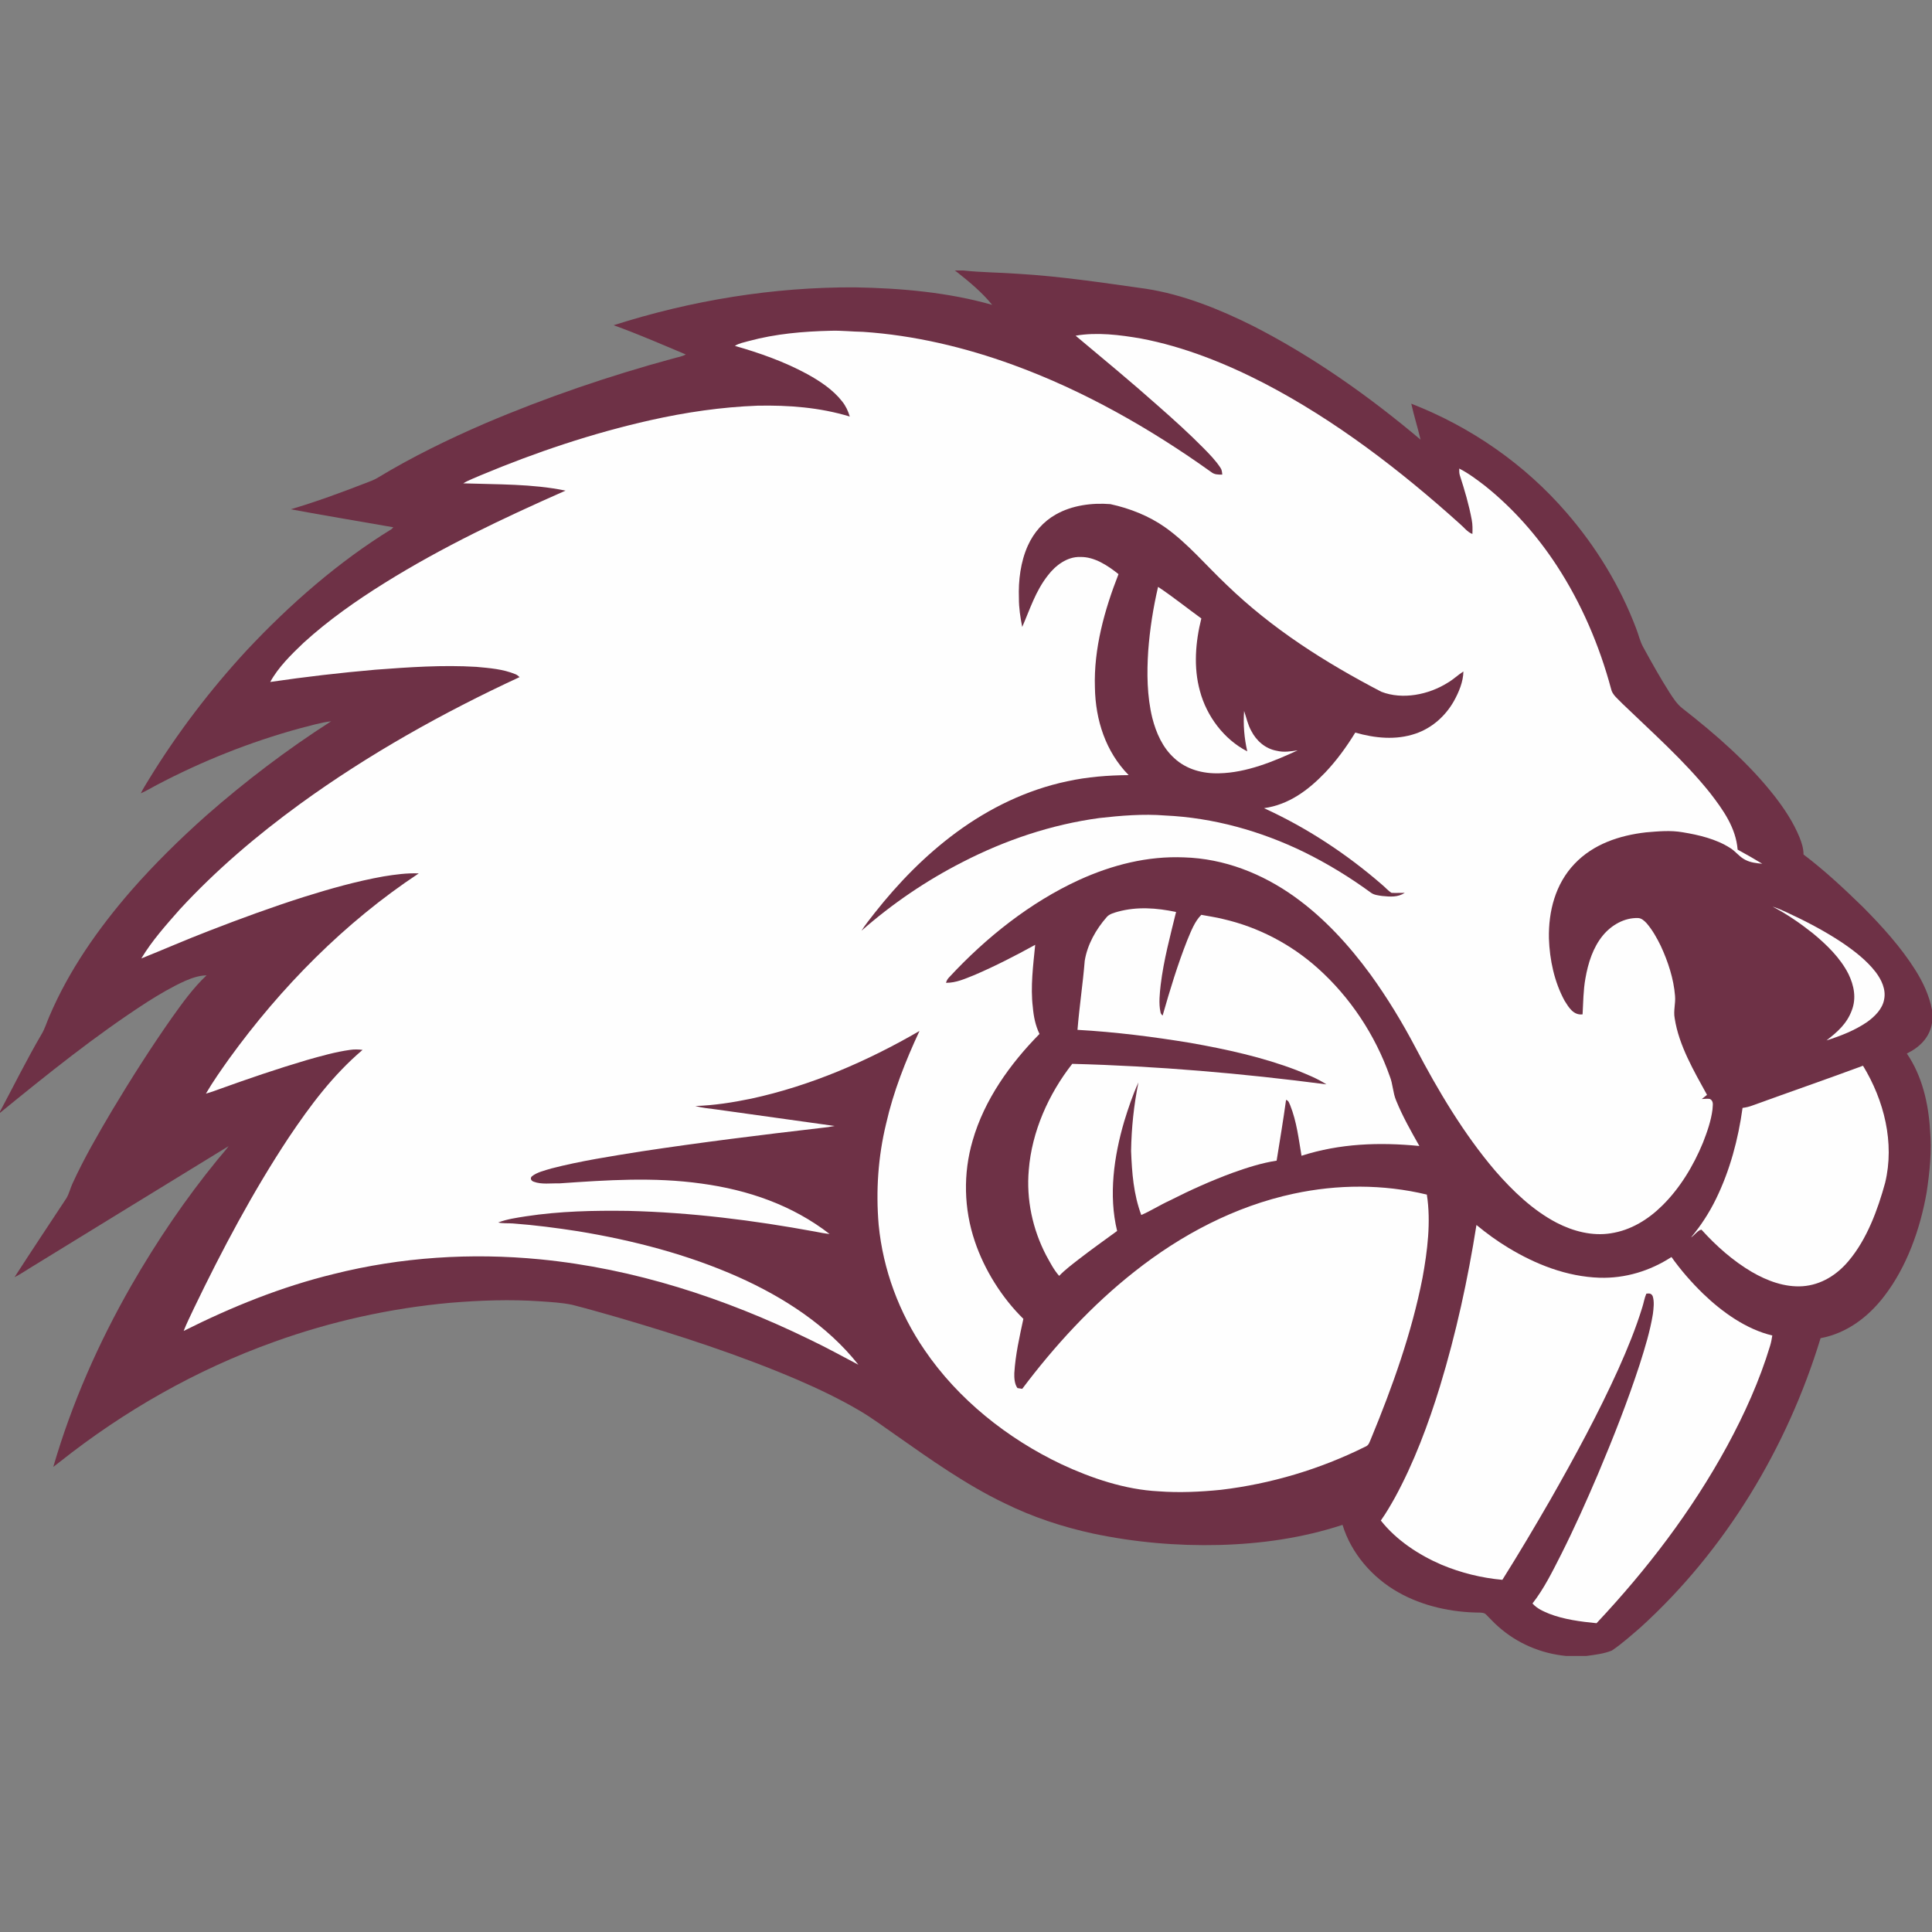
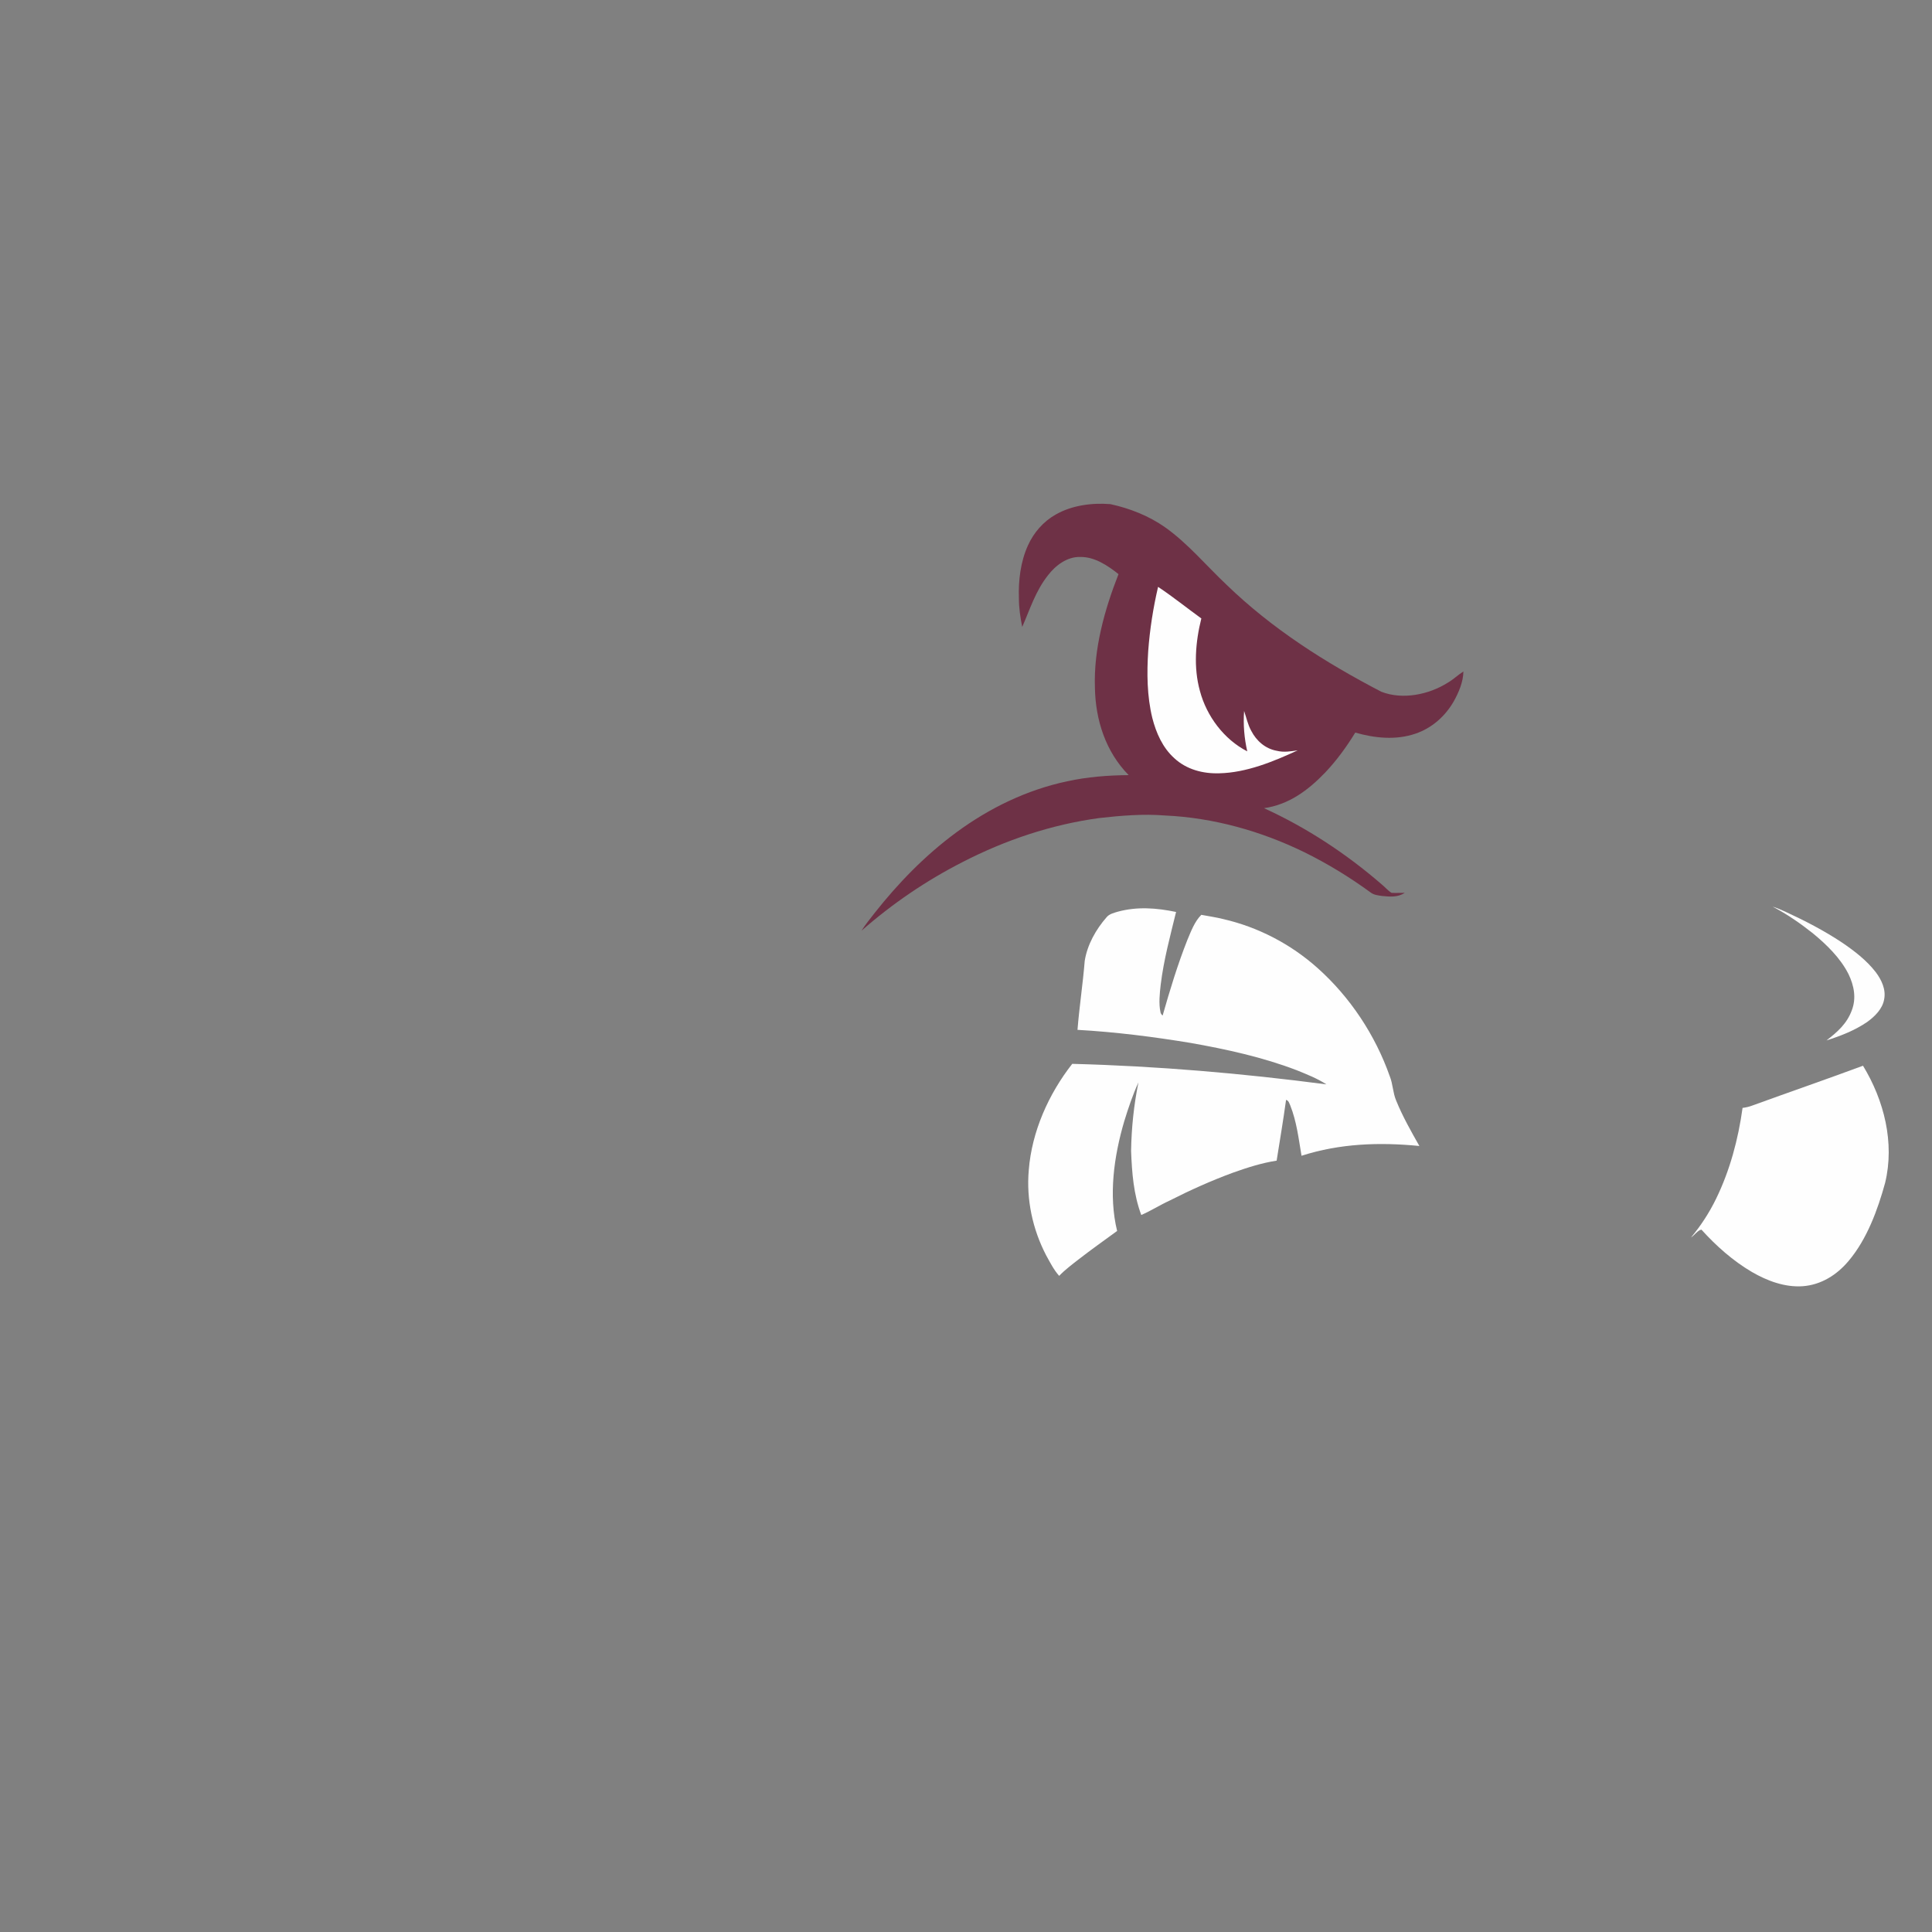
<svg xmlns="http://www.w3.org/2000/svg" width="200px" height="200px" viewBox="0 0 200 200" version="1.1">
  <rect x="0" y="0" width="200" height="200" fill="#808080" stroke="none" />
  <title>me-farmington</title>
  <desc>Created with Sketch.</desc>
  <g id="me-farmington" stroke="none" stroke-width="1" fill="none" fill-rule="evenodd">
    <g id="me-farmington_BGL">
      <g id="me-farmington" transform="translate(0, 28)">
-         <path d="M98.842,0 L99.717,0 C101.586,0.205 103.479,0.202 105.352,0.341 C109.788,0.6 114.212,1.274 118.61,1.891 C122.457,2.48 126.266,4.018 129.732,5.752 C135.945,8.93 141.729,13.019 147.055,17.512 C146.764,16.263 146.372,15.039 146.094,13.788 C152.268,16.194 157.848,20.061 162.179,25.085 C165.237,28.615 167.72,32.685 169.373,37.057 C169.639,37.737 169.762,38.376 170.106,38.994 C170.974,40.581 171.868,42.18 172.839,43.706 C173.239,44.314 173.598,44.89 174.182,45.343 C177.613,48.02 181.067,51.024 183.744,54.468 C184.741,55.757 185.659,57.15 186.278,58.662 C186.511,59.242 186.703,59.826 186.7,60.46 C188.877,62.101 190.888,63.985 192.84,65.886 C194.804,67.863 196.764,70.023 198.255,72.384 C199.067,73.666 199.711,75.036 200,76.533 L200,77.909 C199.755,79.414 198.716,80.417 197.395,81.06 C198.981,83.375 199.638,86.235 199.798,88.999 C199.99,91.143 199.762,93.332 199.443,95.454 C198.778,99.226 197.396,103.146 195.037,106.202 C193.376,108.356 191.181,110.017 188.465,110.528 C185.002,121.888 178.607,132.505 169.787,140.503 C168.839,141.313 167.892,142.172 166.857,142.865 C166.031,143.201 165.09,143.309 164.212,143.424 L162.122,143.424 C159.502,143.171 157.049,142.122 155.084,140.369 C154.639,139.983 154.251,139.542 153.833,139.132 C153.659,138.95 153.421,138.953 153.188,138.935 C150.291,138.92 147.266,138.268 144.733,136.825 C142.066,135.32 139.874,132.801 138.978,129.853 C134.842,131.211 130.562,131.818 126.22,131.935 C121.835,132.046 117.446,131.659 113.151,130.753 C109.978,130.065 106.9,129.047 103.985,127.61 C100.008,125.704 96.285,123.059 92.682,120.526 C91.484,119.694 90.301,118.812 89.049,118.069 C86.959,116.835 84.754,115.783 82.529,114.822 C76.508,112.25 70.228,110.21 63.947,108.374 C62.376,107.926 60.802,107.472 59.218,107.07 C58.139,106.844 57.009,106.789 55.914,106.711 C52.816,106.496 49.719,106.612 46.627,106.864 C40.399,107.428 34.246,108.792 28.364,110.913 C20.339,113.788 12.877,118.03 6.203,123.322 C5.977,123.502 5.749,123.679 5.515,123.853 C7.431,117.272 10.195,111.019 13.596,105.075 C16.227,100.501 19.198,96.108 22.539,92.022 C22.915,91.562 23.317,91.128 23.666,90.647 C16.787,94.845 9.929,99.084 3.055,103.292 C2.541,103.606 2.046,103.944 1.505,104.212 C3.27,101.472 5.084,98.761 6.875,96.038 C7.163,95.565 7.277,94.994 7.517,94.493 C8.711,91.881 10.175,89.371 11.634,86.9 C13.583,83.653 15.62,80.448 17.798,77.348 C18.905,75.797 19.99,74.281 21.383,72.966 C20.594,72.988 19.868,73.237 19.153,73.548 C17.772,74.175 16.486,74.935 15.208,75.747 C9.892,79.183 4.902,83.204 0,87.199 L0,87.067 C1.429,84.395 2.768,81.677 4.303,79.06 C4.644,78.495 4.832,77.843 5.103,77.224 C7.145,72.423 10.172,68.121 13.578,64.195 C15.992,61.438 18.617,58.86 21.352,56.425 C25.411,52.864 29.729,49.581 34.278,46.668 C33.176,46.794 32.086,47.14 31.011,47.406 C25.888,48.809 20.921,50.791 16.223,53.262 C15.672,53.552 15.145,53.873 14.574,54.126 C14.829,53.616 15.133,53.138 15.429,52.653 C18.356,47.879 21.762,43.406 25.565,39.295 C29.985,34.582 35.016,30.167 40.528,26.779 C40.594,26.715 40.658,26.65 40.721,26.584 C37.181,25.959 33.631,25.378 30.098,24.72 C32.725,23.947 35.309,22.993 37.861,22.002 C38.265,21.844 38.658,21.712 39.034,21.495 C42.6,19.328 46.382,17.484 50.212,15.831 C56.519,13.143 63.031,10.921 69.646,9.12 C70.106,8.981 70.589,8.925 70.993,8.695 C68.508,7.649 66.043,6.576 63.524,5.667 C71.575,3.095 80.045,1.707 88.503,1.747 C93.227,1.828 98.147,2.256 102.705,3.558 C101.682,2.281 100.367,1.196 99.089,0.182 L98.996,0.112 L98.842,0 Z" id="Shape" fill="#6E3146" fill-rule="nonzero" />
-         <path d="M86.022,6.24 C87.13,6.205 88.223,6.337 89.33,6.351 C94.627,6.703 99.901,7.957 104.88,9.773 C112.162,12.423 119.087,16.362 125.38,20.864 C125.732,21.146 126.101,21.13 126.529,21.133 C126.505,20.868 126.491,20.63 126.331,20.409 C125.838,19.659 125.193,19.001 124.564,18.364 C123.087,16.864 121.514,15.452 119.935,14.058 C117.127,11.558 114.23,9.163 111.347,6.751 C113.54,6.367 115.932,6.665 118.114,7.044 C122.551,7.883 126.903,9.626 130.903,11.694 C138.233,15.51 144.989,20.701 151.115,26.222 C151.529,26.566 151.911,27.095 152.422,27.277 C152.442,26.791 152.447,26.308 152.357,25.826 C152.065,24.245 151.615,22.731 151.122,21.203 C151.047,20.971 151.064,20.744 151.059,20.505 C152.008,20.984 152.878,21.644 153.722,22.289 C156.625,24.609 159.133,27.454 161.161,30.562 C163.706,34.46 165.573,38.822 166.778,43.313 C166.897,43.929 167.51,44.371 167.921,44.816 C170.988,47.777 174.347,50.734 177.024,54.084 C178.374,55.835 179.696,57.676 179.879,59.954 C180.738,60.422 181.593,60.905 182.428,61.414 C181.81,61.356 181.231,61.3 180.67,61.009 C180.056,60.703 179.694,60.144 179.095,59.777 C177.669,58.859 175.849,58.427 174.195,58.157 C172.907,57.934 171.686,58.058 170.389,58.165 C167.643,58.481 164.938,59.375 162.994,61.426 C161.011,63.505 160.288,66.331 160.344,69.146 C160.417,71.35 160.902,73.644 161.962,75.59 C162.392,76.28 162.882,77.122 163.828,77.007 C163.901,75.758 163.899,74.523 164.122,73.284 C164.399,71.699 164.9,70.084 165.94,68.825 C166.821,67.763 168.157,66.989 169.565,67.036 C169.926,67.039 170.233,67.33 170.463,67.58 C171.062,68.276 171.525,69.105 171.927,69.929 C172.672,71.54 173.262,73.322 173.4,75.098 C173.469,75.892 173.216,76.622 173.365,77.421 C173.79,80.218 175.371,82.902 176.71,85.34 C176.528,85.482 176.347,85.626 176.169,85.772 C176.447,85.768 176.743,85.711 177.014,85.765 C177.443,86.008 177.284,86.443 177.277,86.852 C177.13,88.028 176.72,89.189 176.289,90.291 C175.31,92.67 173.916,94.994 172.073,96.804 C170.612,98.251 168.811,99.36 166.751,99.671 C164.829,99.98 162.849,99.459 161.141,98.576 C158.675,97.287 156.594,95.28 154.781,93.198 C151.524,89.376 148.855,84.878 146.529,80.438 C145.146,77.81 143.603,75.272 141.861,72.865 C139.641,69.838 137.072,67.022 134.008,64.827 C130.648,62.425 126.738,60.882 122.582,60.756 C118.799,60.597 115.143,61.53 111.72,63.085 C106.642,65.413 102.069,69.059 98.285,73.14 C98.096,73.327 98.003,73.487 97.929,73.742 C99.007,73.745 99.899,73.317 100.883,72.93 C103.031,72.008 105.115,70.935 107.163,69.808 C106.956,71.917 106.66,74.157 106.918,76.265 C107.001,77.229 107.186,78.157 107.608,79.034 C104.557,82.131 101.896,85.853 100.687,90.073 C99.691,93.482 99.773,97.146 100.916,100.51 C101.904,103.454 103.72,106.352 105.939,108.526 C105.54,110.397 105.118,112.223 105.002,114.142 C104.986,114.64 105.021,115.272 105.325,115.691 C105.489,115.724 105.654,115.752 105.821,115.773 C109.165,111.323 113.034,107.112 117.414,103.661 C122.255,99.826 127.848,96.87 133.916,95.572 C138.457,94.597 143.181,94.574 147.706,95.663 C148.149,98.475 147.765,101.51 147.256,104.293 C146.146,109.965 144.141,115.577 141.937,120.91 C141.767,121.282 141.725,121.624 141.295,121.78 C136.642,124.093 131.548,125.613 126.387,126.225 C124.263,126.438 122.066,126.543 119.934,126.38 C116.476,126.207 112.981,125.029 109.863,123.57 C104.298,120.925 99.184,116.864 95.707,111.745 C93.072,107.906 91.408,103.423 90.958,98.786 C90.662,95.279 90.898,91.762 91.727,88.339 C92.485,84.991 93.74,81.83 95.184,78.726 C89.767,81.871 83.892,84.409 77.754,85.735 C75.843,86.129 73.927,86.432 71.974,86.493 C72.677,86.687 73.391,86.749 74.111,86.844 C78.202,87.431 82.316,87.974 86.404,88.561 C85.949,88.653 85.492,88.718 85.029,88.761 C78.781,89.486 72.556,90.256 66.337,91.201 C63.242,91.697 60.114,92.175 57.077,92.958 C56.412,93.163 55.61,93.333 55.059,93.773 C54.845,93.978 54.991,94.246 55.249,94.329 C56.053,94.64 57.049,94.475 57.899,94.503 C62.88,94.159 67.641,93.828 72.624,94.524 C77.431,95.178 82.015,96.748 85.879,99.742 C85.378,99.689 84.885,99.598 84.392,99.497 C77.974,98.318 71.542,97.509 65.012,97.35 C61.447,97.302 57.957,97.375 54.423,97.914 C53.471,98.066 52.476,98.203 51.572,98.553 C52.079,98.665 52.561,98.614 53.102,98.652 C55.365,98.821 57.611,99.112 59.853,99.461 C65.499,100.389 71.211,101.864 76.447,104.202 C81.122,106.291 85.656,109.219 88.859,113.275 C87.17,112.384 85.497,111.466 83.773,110.644 C74.999,106.374 65.664,103.32 55.921,102.367 C48.768,101.671 41.529,102.132 34.553,103.883 C29.125,105.204 23.998,107.28 19.012,109.778 C19.325,108.976 19.72,108.205 20.081,107.424 C22.993,101.378 26.179,95.366 29.884,89.765 C32.127,86.427 34.453,83.304 37.535,80.683 C37.097,80.63 36.663,80.617 36.225,80.685 C34.725,80.895 33.226,81.322 31.768,81.735 C28.705,82.639 25.697,83.667 22.693,84.751 C22.238,84.921 21.783,85.085 21.315,85.214 C22.041,83.97 22.877,82.786 23.711,81.611 C29.069,74.202 35.704,67.466 43.35,62.414 C42.114,62.364 40.921,62.531 39.706,62.726 C36.905,63.224 34.144,64.008 31.433,64.859 C28.144,65.907 24.905,67.092 21.687,68.342 C19.313,69.251 16.986,70.275 14.629,71.219 C15.734,69.373 17.218,67.724 18.637,66.112 C22.4,62.041 26.592,58.478 31.07,55.218 C38.134,50.089 45.873,45.76 53.787,42.094 C53.653,41.974 53.524,41.856 53.352,41.792 C52.046,41.257 50.688,41.16 49.299,41.032 C45.818,40.822 42.341,41.065 38.873,41.327 C35.231,41.643 31.595,42.066 27.975,42.596 C28.812,41.064 30.172,39.737 31.428,38.541 C33.982,36.21 36.872,34.184 39.801,32.357 C45.801,28.615 52.089,25.641 58.544,22.789 C55.11,22.074 51.446,22.159 47.954,22.036 C48.531,21.686 49.189,21.459 49.811,21.181 C55.471,18.814 61.335,16.844 67.323,15.5 C70.971,14.682 74.673,14.137 78.412,13.997 C81.643,13.932 84.864,14.175 87.969,15.12 C87.798,14.548 87.557,14.03 87.186,13.562 C86.243,12.351 84.893,11.457 83.565,10.726 C81.222,9.451 78.634,8.534 76.073,7.806 C76.519,7.525 76.996,7.452 77.495,7.309 C80.301,6.549 83.127,6.308 86.022,6.24 Z" id="Shape" fill="#FEFEFE" fill-rule="nonzero" />
        <path d="M114.943,24.187 C116.951,24.622 118.946,25.406 120.629,26.599 C122.94,28.235 124.887,30.566 126.955,32.518 C131.696,37.105 137.163,40.574 142.991,43.608 C145.194,44.468 147.909,43.912 149.871,42.673 C150.453,42.337 150.926,41.869 151.49,41.51 C151.477,42.589 151.006,43.686 150.486,44.615 C149.605,46.149 148.223,47.373 146.538,47.945 C144.508,48.642 142.324,48.419 140.298,47.836 C139.39,49.317 138.372,50.72 137.176,51.98 C135.423,53.806 133.424,55.297 130.852,55.663 C135.267,57.676 139.376,60.38 143.041,63.558 C143.383,63.833 143.677,64.2 144.051,64.427 C144.506,64.452 144.964,64.422 145.421,64.427 C144.695,64.902 143.917,64.832 143.09,64.753 C142.682,64.693 142.23,64.653 141.894,64.394 C139.725,62.807 137.419,61.4 135.009,60.213 C130.524,58.025 125.59,56.645 120.596,56.419 C118.346,56.238 116.05,56.43 113.811,56.682 C108.84,57.355 104.076,58.958 99.624,61.251 C95.863,63.171 92.356,65.562 89.183,68.346 C89.585,67.706 90.053,67.143 90.523,66.534 C93.004,63.388 95.78,60.538 99.014,58.157 C102.435,55.643 106.306,53.762 110.471,52.88 C112.556,52.423 114.708,52.256 116.839,52.24 C114.452,49.811 113.403,46.531 113.345,43.176 C113.211,39.175 114.336,35.13 115.788,31.434 C114.693,30.556 113.287,29.621 111.828,29.659 C110.481,29.61 109.262,30.536 108.481,31.56 C107.186,33.208 106.639,35.032 105.82,36.9 C105.624,35.912 105.471,34.921 105.477,33.912 C105.413,32.091 105.648,30.159 106.402,28.485 C107.007,27.138 108.003,25.987 109.295,25.261 C110.968,24.306 113.049,24.035 114.943,24.187 Z" id="Shape" fill="#6E3146" fill-rule="nonzero" />
        <path d="M119.884,32.753 C121.419,33.773 122.868,34.941 124.362,36.023 C123.752,38.455 123.538,41.093 124.217,43.533 C124.907,46.132 126.706,48.543 129.115,49.778 C128.804,48.394 128.687,47.019 128.789,45.601 C129.031,46.299 129.165,46.996 129.525,47.649 C130.063,48.698 130.994,49.514 132.175,49.722 C132.908,49.904 133.606,49.782 134.337,49.676 C131.823,50.837 129.029,51.99 126.22,52.051 C124.526,52.104 122.821,51.659 121.56,50.485 C120.351,49.396 119.682,47.866 119.285,46.318 C118.736,44.058 118.713,41.681 118.864,39.371 C119.031,37.141 119.375,34.93 119.884,32.753 Z" id="Shape" fill="#FEFEFE" fill-rule="nonzero" />
        <path d="M183.5,65.854 C183.975,66 184.427,66.199 184.877,66.407 C186.867,67.322 188.832,68.344 190.66,69.555 C191.935,70.417 193.239,71.416 194.182,72.645 C194.776,73.434 195.246,74.428 195.049,75.438 C194.885,76.442 194.068,77.234 193.277,77.803 C192.018,78.663 190.523,79.251 189.074,79.704 C190.2,78.844 191.194,77.964 191.696,76.594 C192.187,75.327 191.929,74.022 191.355,72.835 C190.51,71.16 189.082,69.78 187.649,68.6 C186.351,67.573 184.971,66.617 183.5,65.854 Z" id="Shape" fill="#FEFEFE" fill-rule="nonzero" />
        <path d="M121.747,66.407 C121.133,68.921 120.47,71.356 120.154,73.947 C120.053,74.852 119.94,75.864 120.129,76.761 C120.149,76.903 120.225,77.026 120.356,77.128 C121.107,74.495 121.906,71.858 122.913,69.309 C123.289,68.42 123.666,67.388 124.361,66.703 C125.117,66.849 125.878,66.951 126.625,67.141 C130.245,67.972 133.623,69.735 136.392,72.208 C139.758,75.211 142.367,79.148 143.864,83.401 C144.2,84.227 144.182,85.113 144.531,85.932 C145.189,87.555 146.071,89.11 146.933,90.632 C142.797,90.227 138.715,90.367 134.733,91.644 C134.428,89.866 134.243,88.147 133.567,86.432 C133.447,86.19 133.418,85.95 133.133,85.856 C132.845,87.959 132.491,90.055 132.157,92.151 C130.62,92.385 129.087,92.877 127.623,93.4 C125.385,94.223 123.201,95.206 121.075,96.286 C120.078,96.743 119.148,97.342 118.144,97.777 C117.343,95.623 117.179,93.423 117.09,91.15 C117.128,88.739 117.375,86.414 117.849,84.051 C117.254,85.353 116.796,86.721 116.377,88.088 C115.318,91.692 114.743,95.732 115.644,99.428 C114.309,100.405 112.958,101.36 111.649,102.377 C110.956,102.92 110.256,103.439 109.644,104.078 C109.084,103.451 108.693,102.667 108.288,101.935 C106.887,99.234 106.233,96.169 106.498,93.13 C106.809,89.15 108.548,85.251 110.998,82.129 C119.795,82.357 128.584,83.113 137.309,84.253 C136.364,83.639 135.282,83.214 134.24,82.792 C130.736,81.444 126.933,80.614 123.242,79.962 C119.37,79.323 115.461,78.83 111.542,78.609 C111.732,76.222 112.098,73.848 112.291,71.462 C112.562,69.778 113.459,68.197 114.574,66.928 C114.847,66.61 115.325,66.495 115.712,66.379 C117.725,65.831 119.727,65.987 121.747,66.407 Z" id="Shape" fill="#FEFEFE" fill-rule="nonzero" />
        <path d="M192.857,82.324 C195.039,85.907 196.149,90.293 195.15,94.438 C194.382,97.241 193.264,100.288 191.366,102.531 C190.16,103.977 188.513,105.016 186.602,105.15 C184.751,105.274 182.936,104.591 181.358,103.676 C179.401,102.528 177.651,100.973 176.136,99.295 C175.79,99.315 175.38,99.901 175.057,100.099 C176.081,98.868 176.948,97.537 177.648,96.096 C179.084,93.16 179.945,89.921 180.389,86.69 C180.739,86.647 181.07,86.572 181.4,86.445 C185.213,85.059 189.052,83.734 192.857,82.324 Z" id="Shape" fill="#FEFEFE" fill-rule="nonzero" />
-         <path d="M152.842,98.811 C153.874,99.661 154.95,100.45 156.094,101.141 C158.968,102.892 162.197,104.159 165.591,104.271 C168.242,104.351 170.814,103.568 173.029,102.126 C173.997,103.487 175.102,104.753 176.299,105.917 C178.268,107.815 180.771,109.613 183.467,110.248 C183.411,110.602 183.352,110.955 183.246,111.297 C182.16,114.905 180.577,118.405 178.782,121.712 C175.117,128.43 170.505,134.462 165.274,140.033 C163.644,139.873 161.892,139.648 160.361,139.05 C159.717,138.779 159.115,138.523 158.642,137.99 C159.833,136.471 160.708,134.68 161.581,132.968 C162.963,130.227 164.227,127.401 165.431,124.576 C167.002,120.85 168.493,117.072 169.747,113.226 C170.285,111.527 170.822,109.788 171.107,108.026 C171.179,107.441 171.272,106.749 171.087,106.18 C170.94,105.876 170.73,105.881 170.428,105.921 C170.232,106.369 170.159,106.873 170.007,107.34 C169.338,109.52 168.463,111.656 167.529,113.737 C165.441,118.354 163.004,122.844 160.496,127.246 C158.885,130.038 157.241,132.814 155.525,135.543 C153.37,135.35 151.234,134.821 149.237,133.985 C146.877,132.971 144.543,131.439 142.943,129.404 C143.479,128.65 143.947,127.841 144.4,127.034 C146.377,123.411 147.861,119.433 149.072,115.492 C150.731,110.041 151.954,104.437 152.842,98.811 Z" id="Shape" fill="#FEFEFE" fill-rule="nonzero" />
      </g>
    </g>
  </g>
</svg>